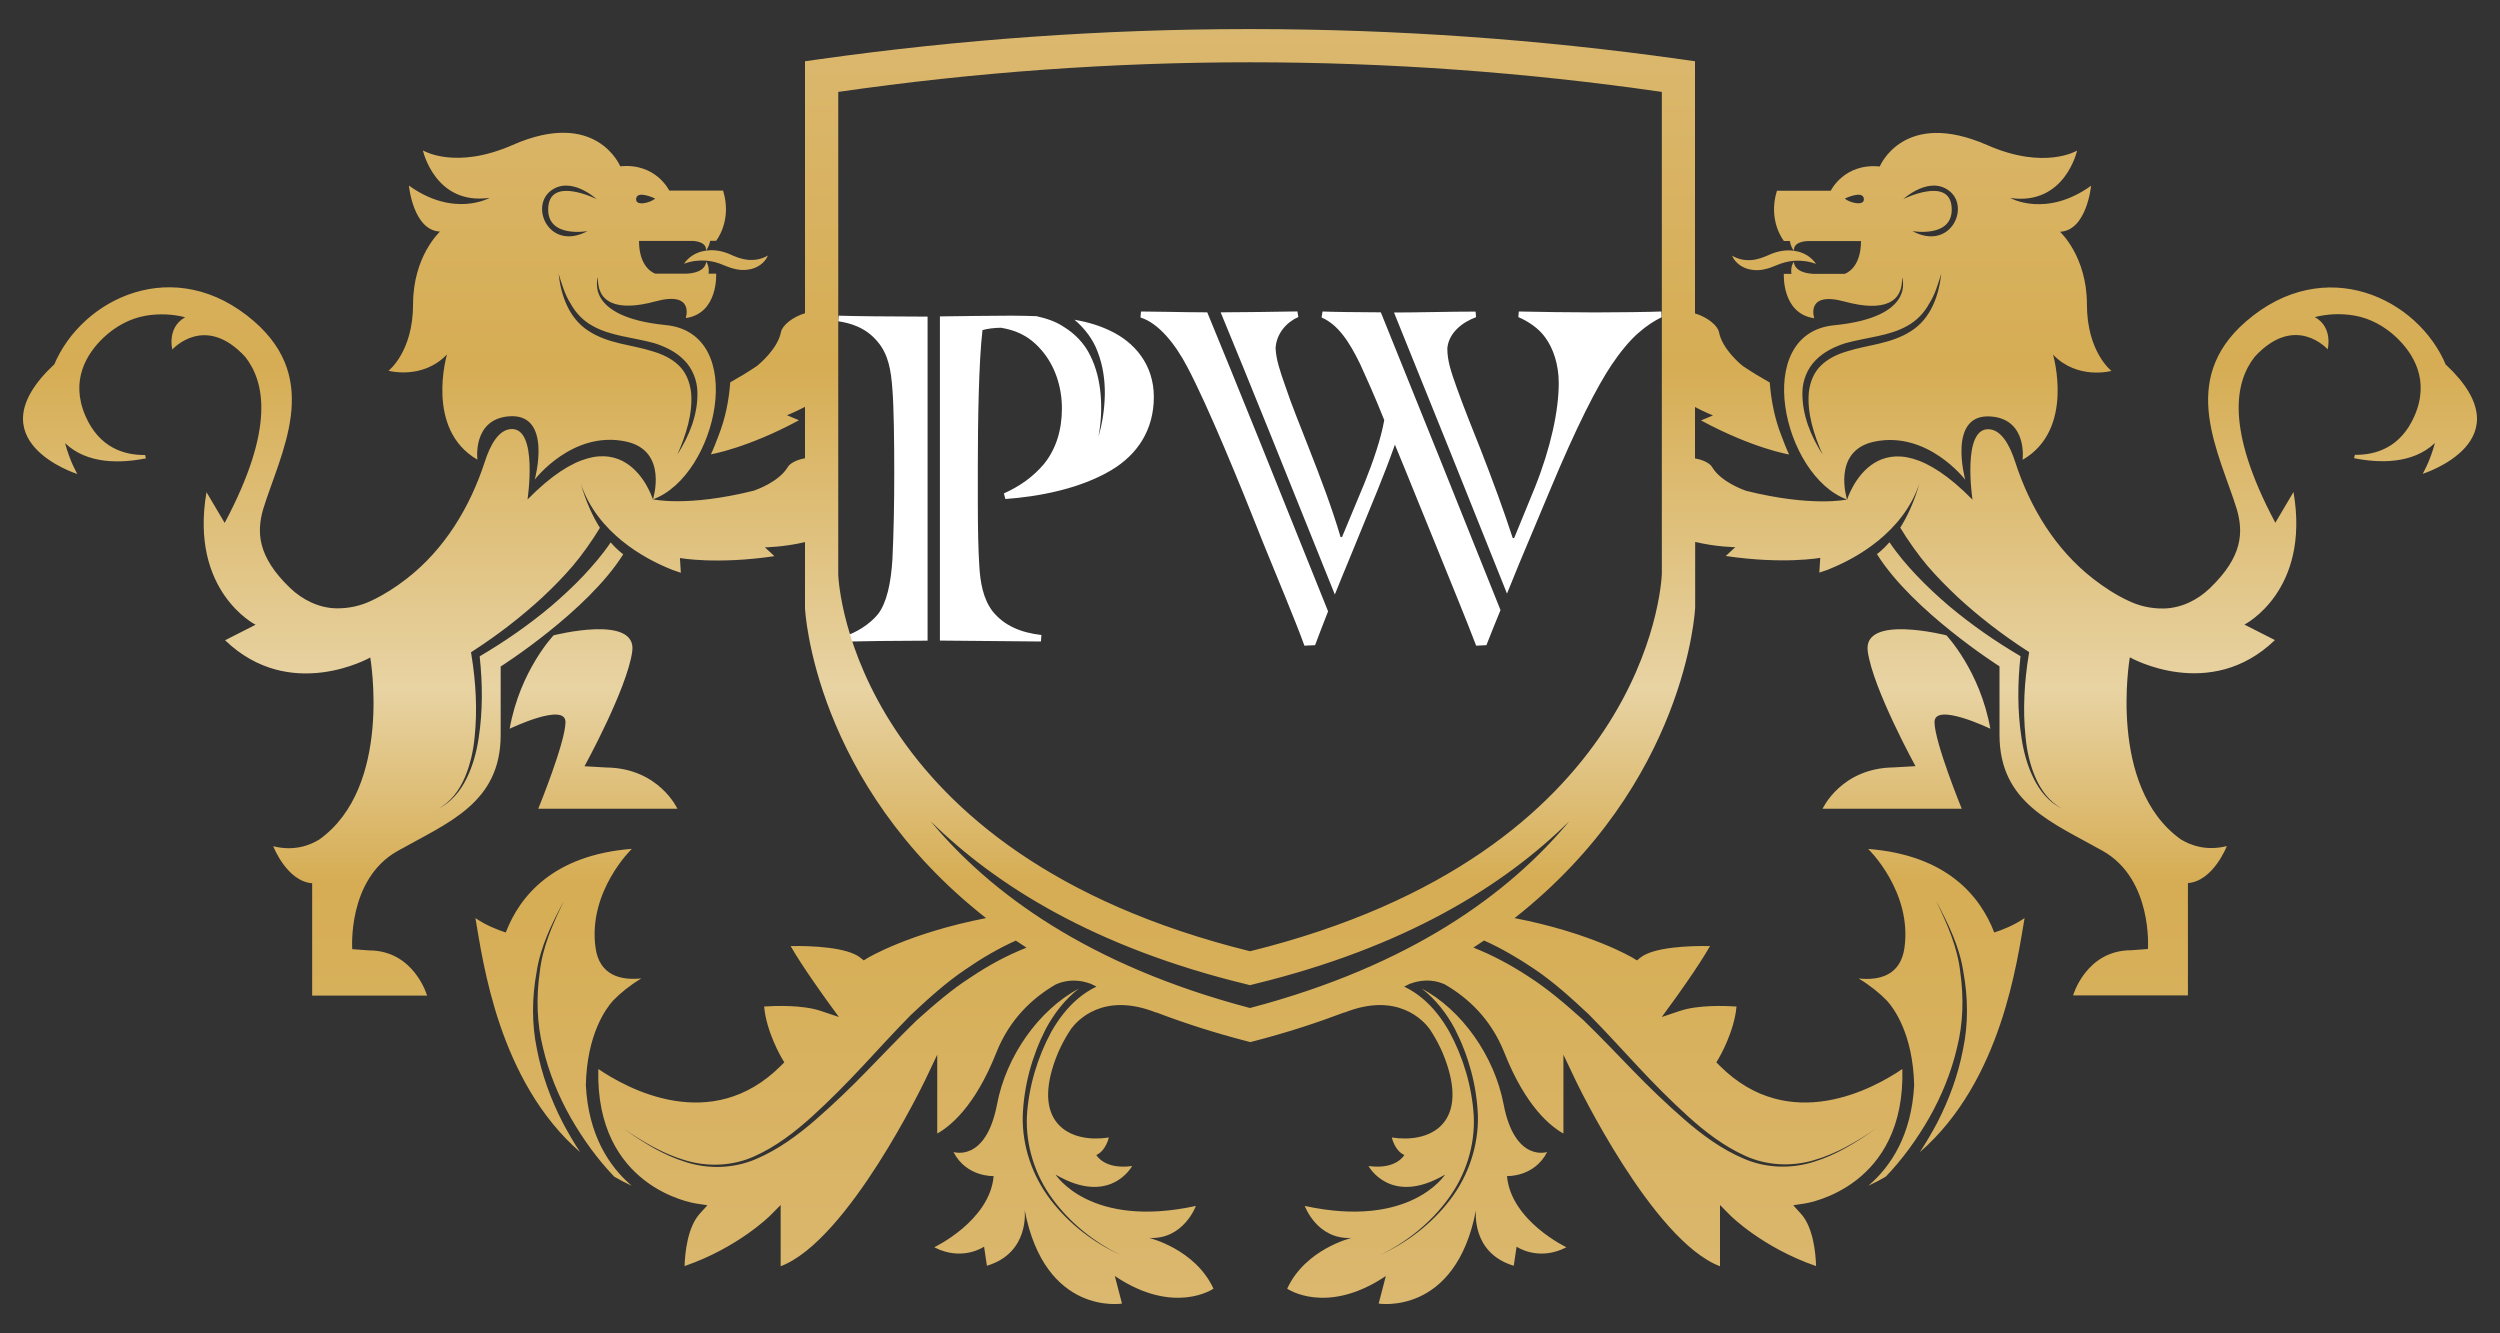
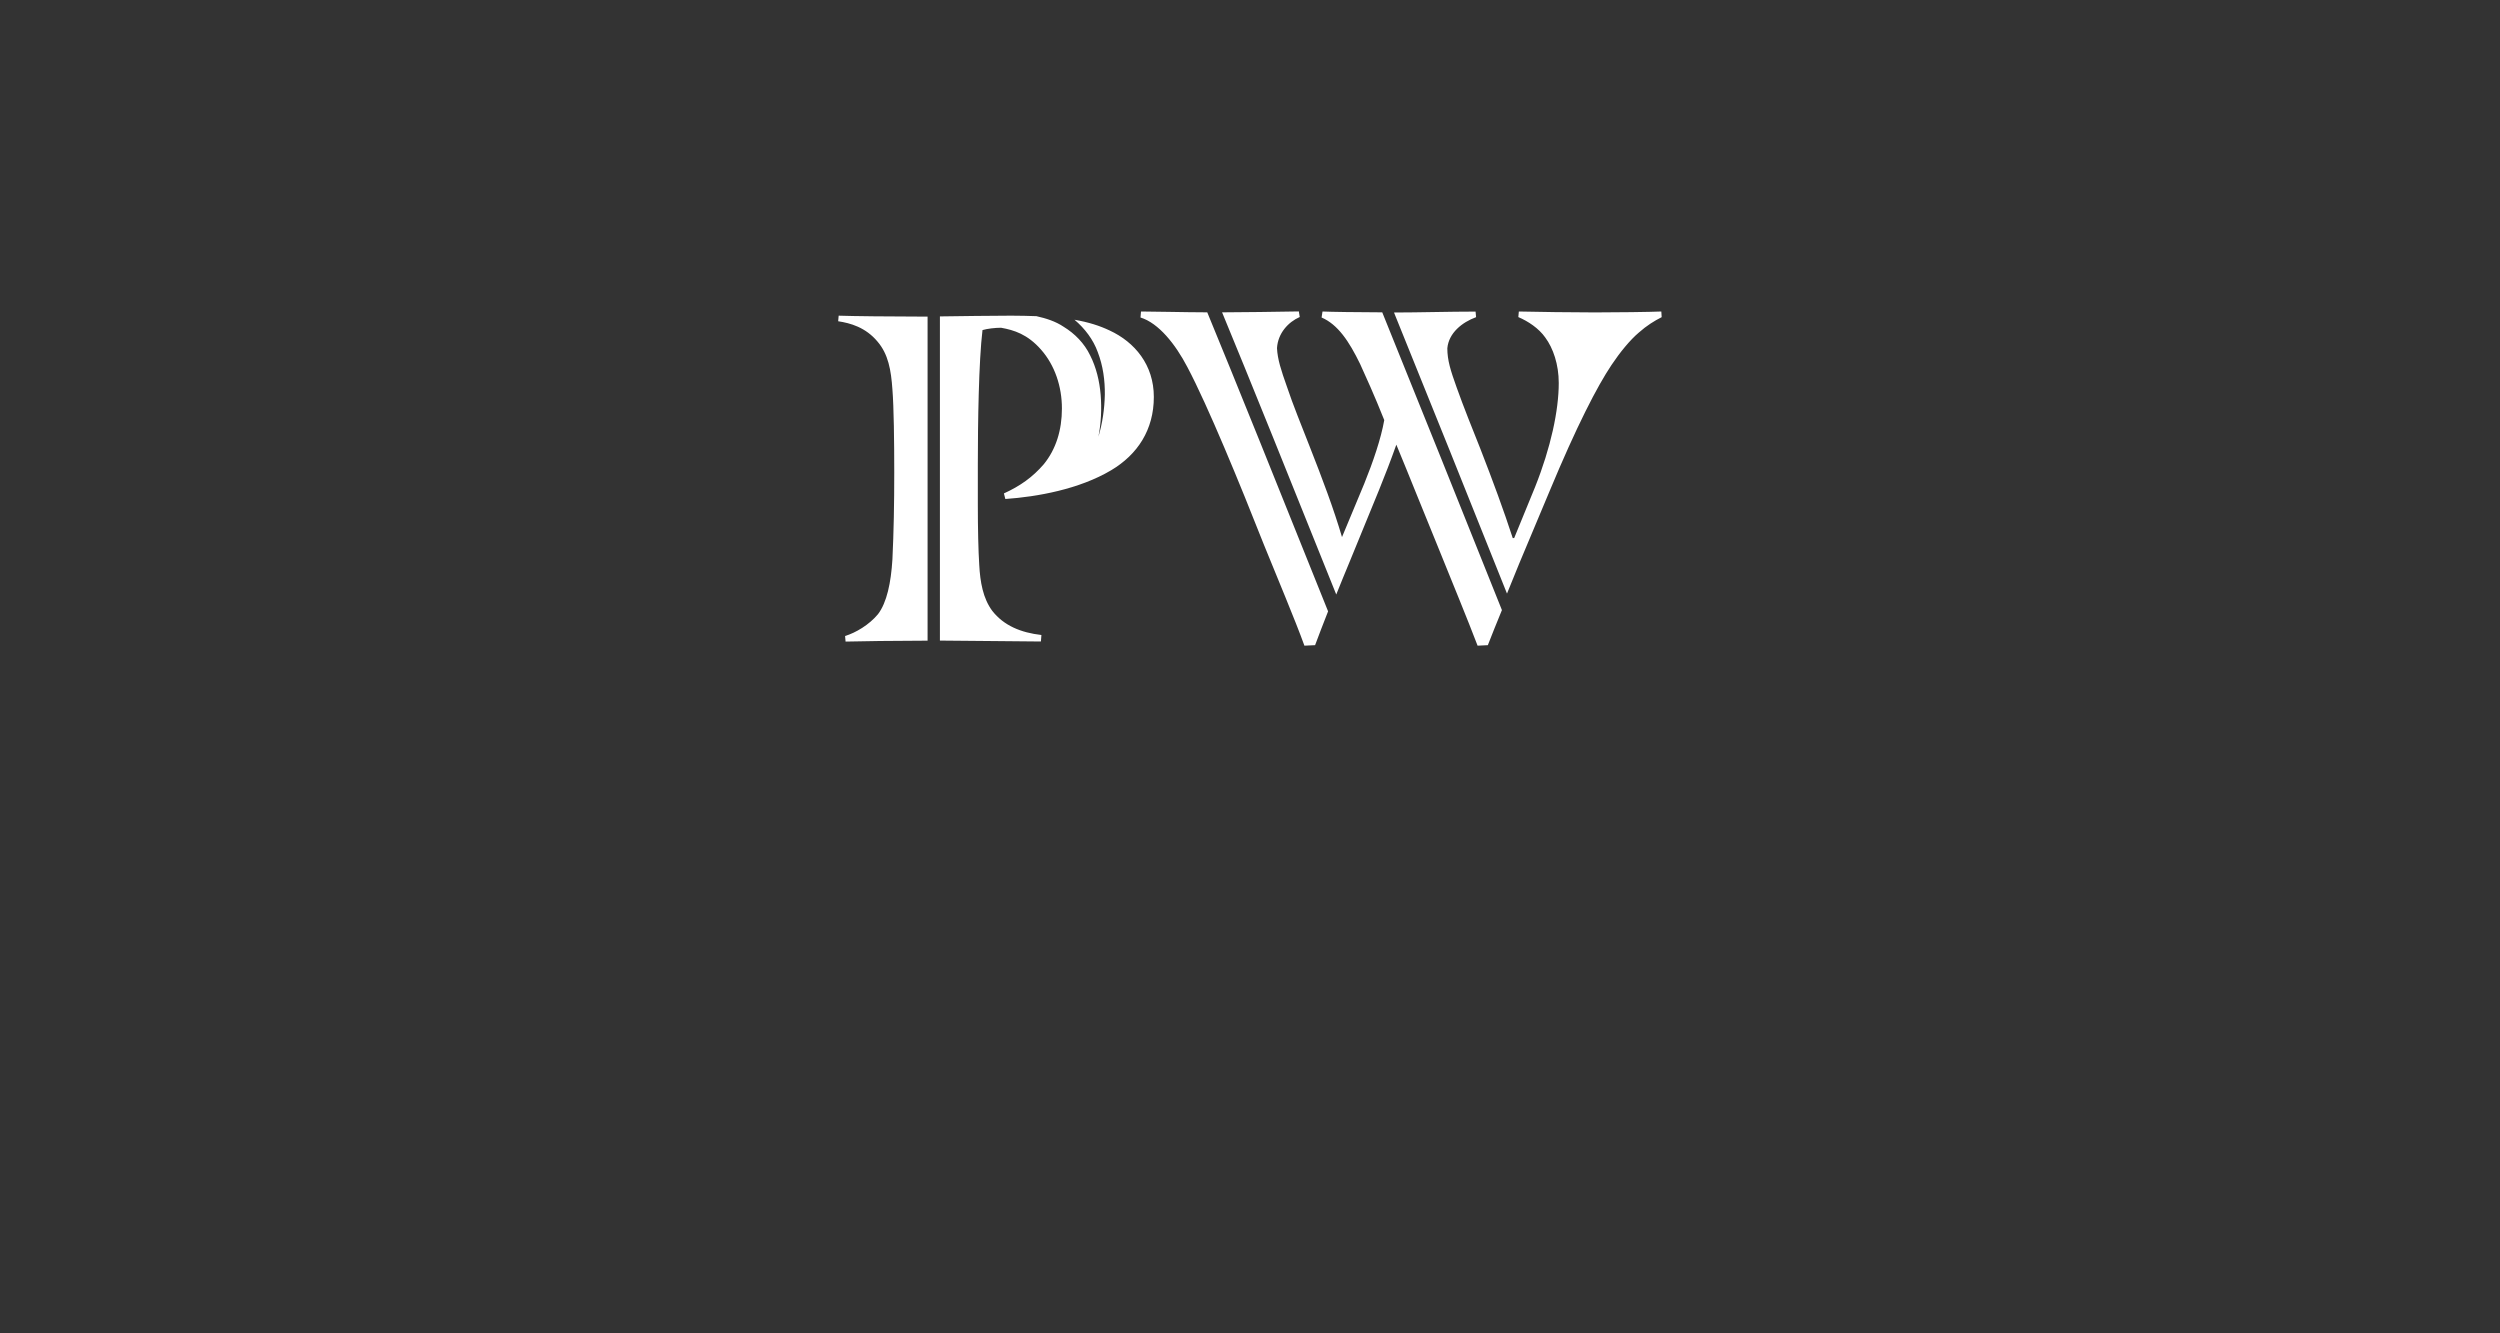
<svg xmlns="http://www.w3.org/2000/svg" version="1.1" id="_x31_" x="0px" y="0px" viewBox="0 0 300 160" style="enable-background:new 0 0 300 160;" xml:space="preserve">
  <rect x="0" y="0" width="300" height="160" fill="#333333" stroke="none" />
  <style type="text/css"> .st0{fill:url(#SVGID_1_);} .st1{fill:#FFFFFF;} .st2{fill:url(#SVGID_00000056420492873947209480000003175515421797487786_);} .st3{fill:url(#SVGID_00000059995743604451425430000007910293136063566767_);} .st4{fill:url(#SVGID_00000176044533527097732210000006813596658574726319_);} </style>
  <g>
-     <path class="st1" d="M138.46,47.63c0,3.95-1.95,6.91-5.12,8.8c-3.84,2.28-8.86,3.18-12.7,3.45l-0.17-0.67 c1.95-0.89,3.45-1.95,4.79-3.51c1.45-1.78,2.17-4.07,2.17-6.68c0-2.62-0.84-5.18-2.51-7.07c-1.62-1.84-3.23-2.34-4.79-2.62 c-0.72,0-1.67,0.11-2.23,0.28c-0.45,3.73-0.56,11.14-0.56,16.15v4.73c0,2.95,0.06,5.57,0.17,7.3c0.11,2.06,0.45,4.01,1.56,5.51 c1.39,1.78,3.45,2.62,5.9,2.9l-0.06,0.78c-1.24,0-8.36-0.09-12.12-0.11v-38.9c2.63-0.03,5.87-0.09,8.55-0.09 c1.12,0,2.11,0.03,3.03,0.06c1.16,0.26,2.3,0.62,3.28,1.28c1.32,0.81,2.47,1.97,3.17,3.43c0.73,1.44,1.12,3.07,1.26,4.73 c0.13,1.66,0.06,3.36-0.27,5.02c0.49-1.62,0.73-3.32,0.77-5.03c0.02-1.71-0.21-3.46-0.85-5.12c-0.54-1.5-1.55-2.83-2.79-3.88 c1.73,0.3,3.04,0.73,4.22,1.29C136.18,41.06,138.46,43.79,138.46,47.63z M100.64,37.88l-0.06,0.67c1.45,0.22,3.29,0.72,4.73,2.45 c1.28,1.5,1.62,3.4,1.78,5.74c0.17,2.12,0.22,6.24,0.22,9.97c0,3.73-0.06,7.07-0.22,10.42c-0.17,2.79-0.67,5.18-1.73,6.57 c-1.06,1.28-2.67,2.23-3.95,2.62l0.06,0.67c1.58-0.05,6.1-0.1,9.84-0.11V37.99c-0.34,0-0.68,0-0.98,0 C107.16,37.99,102.2,37.94,100.64,37.88z M199.36,37.38c-1.34,0.06-5.57,0.11-7.97,0.11c-2.73,0-6.91-0.06-9.13-0.11l-0.06,0.67 c1.17,0.5,2.45,1.34,3.23,2.45c0.95,1.28,1.62,3.23,1.62,5.46c0,3.29-0.95,7.74-2.84,12.48l-2.51,6.13h-0.17 c-1.11-3.4-2.34-6.74-3.9-10.75c-0.89-2.23-2.01-5.01-2.84-7.35c-0.72-2.01-1.11-3.23-1.11-4.68c0.17-1.84,1.78-3.12,3.45-3.73 l-0.06-0.67c-3.17,0-6.85,0.11-9.75,0.11c-0.01,0-0.02,0-0.04,0c3.99,9.83,9.34,23.15,13.56,33.73c0.51-1.25,1.01-2.48,1.46-3.59 l3.62-8.63c3.29-7.91,5.74-12.64,7.46-15.21c1-1.5,2.23-3.01,3.29-3.9c0.95-0.84,1.84-1.39,2.73-1.84L199.36,37.38z M136.92,37.38 l-0.06,0.72c2.17,0.67,4.18,3.18,5.63,5.96c2.45,4.62,6.29,13.98,9.19,21.33c1.62,4.01,3.68,8.86,4.85,12.09l1.28-0.06 c0.43-1.16,0.98-2.58,1.56-4.06c-5.43-13.56-11.52-28.68-14.5-35.88C141.71,37.47,138.66,37.38,136.92,37.38z M158.7,37.38 l-0.11,0.72c1.95,0.84,3.29,2.84,4.62,5.57c0.61,1.34,1.73,3.79,2.9,6.74c-0.39,2.23-1.34,5.01-2.4,7.63l-2.67,6.41h-0.17 c-1-3.4-2.34-6.96-3.9-10.92c-0.95-2.45-1.95-4.85-2.73-7.19c-0.67-1.89-1.11-3.23-1.17-4.57c0.11-1.78,1.34-3.12,2.73-3.73 l-0.11-0.67c-2.84,0.05-6.59,0.1-9.21,0.11c3.04,7.33,8.66,21.29,13.7,33.86c0.55-1.36,1.09-2.7,1.59-3.89l3.56-8.69 c0.72-1.78,1.39-3.51,2.06-5.4c1.62,3.9,3.29,8.13,4.9,12.03c1.89,4.68,3.62,8.86,4.85,12.09l1.23-0.06 c0.47-1.22,1.07-2.69,1.69-4.21c-4.52-11.31-10.25-25.59-14.36-35.73C162.86,37.47,159.72,37.43,158.7,37.38z" />
+     <path class="st1" d="M138.46,47.63c0,3.95-1.95,6.91-5.12,8.8c-3.84,2.28-8.86,3.18-12.7,3.45l-0.17-0.67 c1.95-0.89,3.45-1.95,4.79-3.51c1.45-1.78,2.17-4.07,2.17-6.68c0-2.62-0.84-5.18-2.51-7.07c-1.62-1.84-3.23-2.34-4.79-2.62 c-0.72,0-1.67,0.11-2.23,0.28c-0.45,3.73-0.56,11.14-0.56,16.15v4.73c0,2.95,0.06,5.57,0.17,7.3c0.11,2.06,0.45,4.01,1.56,5.51 c1.39,1.78,3.45,2.62,5.9,2.9l-0.06,0.78c-1.24,0-8.36-0.09-12.12-0.11v-38.9c2.63-0.03,5.87-0.09,8.55-0.09 c1.12,0,2.11,0.03,3.03,0.06c1.16,0.26,2.3,0.62,3.28,1.28c1.32,0.81,2.47,1.97,3.17,3.43c0.73,1.44,1.12,3.07,1.26,4.73 c0.13,1.66,0.06,3.36-0.27,5.02c0.49-1.62,0.73-3.32,0.77-5.03c0.02-1.71-0.21-3.46-0.85-5.12c-0.54-1.5-1.55-2.83-2.79-3.88 c1.73,0.3,3.04,0.73,4.22,1.29C136.18,41.06,138.46,43.79,138.46,47.63z M100.64,37.88l-0.06,0.67c1.45,0.22,3.29,0.72,4.73,2.45 c1.28,1.5,1.62,3.4,1.78,5.74c0.17,2.12,0.22,6.24,0.22,9.97c0,3.73-0.06,7.07-0.22,10.42c-0.17,2.79-0.67,5.18-1.73,6.57 c-1.06,1.28-2.67,2.23-3.95,2.62l0.06,0.67c1.58-0.05,6.1-0.1,9.84-0.11V37.99c-0.34,0-0.68,0-0.98,0 C107.16,37.99,102.2,37.94,100.64,37.88z M199.36,37.38c-1.34,0.06-5.57,0.11-7.97,0.11c-2.73,0-6.91-0.06-9.13-0.11l-0.06,0.67 c1.17,0.5,2.45,1.34,3.23,2.45c0.95,1.28,1.62,3.23,1.62,5.46c0,3.29-0.95,7.74-2.84,12.48l-2.51,6.13h-0.17 c-1.11-3.4-2.34-6.74-3.9-10.75c-0.89-2.23-2.01-5.01-2.84-7.35c-0.72-2.01-1.11-3.23-1.11-4.68c0.17-1.84,1.78-3.12,3.45-3.73 l-0.06-0.67c-3.17,0-6.85,0.11-9.75,0.11c-0.01,0-0.02,0-0.04,0c3.99,9.83,9.34,23.15,13.56,33.73c0.51-1.25,1.01-2.48,1.46-3.59 l3.62-8.63c3.29-7.91,5.74-12.64,7.46-15.21c1-1.5,2.23-3.01,3.29-3.9c0.95-0.84,1.84-1.39,2.73-1.84L199.36,37.38z M136.92,37.38 l-0.06,0.72c2.17,0.67,4.18,3.18,5.63,5.96c2.45,4.62,6.29,13.98,9.19,21.33c1.62,4.01,3.68,8.86,4.85,12.09l1.28-0.06 c0.43-1.16,0.98-2.58,1.56-4.06c-5.43-13.56-11.52-28.68-14.5-35.88C141.71,37.47,138.66,37.38,136.92,37.38z M158.7,37.38 l-0.11,0.72c1.95,0.84,3.29,2.84,4.62,5.57c0.61,1.34,1.73,3.79,2.9,6.74c-0.39,2.23-1.34,5.01-2.4,7.63l-2.67,6.41c-1-3.4-2.34-6.96-3.9-10.92c-0.95-2.45-1.95-4.85-2.73-7.19c-0.67-1.89-1.11-3.23-1.17-4.57c0.11-1.78,1.34-3.12,2.73-3.73 l-0.11-0.67c-2.84,0.05-6.59,0.1-9.21,0.11c3.04,7.33,8.66,21.29,13.7,33.86c0.55-1.36,1.09-2.7,1.59-3.89l3.56-8.69 c0.72-1.78,1.39-3.51,2.06-5.4c1.62,3.9,3.29,8.13,4.9,12.03c1.89,4.68,3.62,8.86,4.85,12.09l1.23-0.06 c0.47-1.22,1.07-2.69,1.69-4.21c-4.52-11.31-10.25-25.59-14.36-35.73C162.86,37.47,159.72,37.43,158.7,37.38z" />
    <linearGradient id="SVGID_1_" gradientUnits="userSpaceOnUse" x1="150" y1="3.493" x2="150" y2="156.507">
      <stop offset="0" style="stop-color:#DBB86F" />
      <stop offset="0.265" style="stop-color:#D6AD54" />
      <stop offset="0.517" style="stop-color:#E8D3A3" />
      <stop offset="0.668" style="stop-color:#D6AD54" />
      <stop offset="1" style="stop-color:#DBB86F" />
    </linearGradient>
-     <path class="st0" d="M239.31,111.9c1.02-0.33,2.38-0.87,3.64-1.73c-0.9,5.15-2.74,19.54-12.57,28.09c0.76-1.16,1.47-2.36,2.12-3.6 c1.42-2.77,2.49-5.72,3.07-8.77c0.64-3.04,0.59-6.21,0.04-9.23c-0.45-3.03-1.81-5.81-3.23-8.45c0,0,0,0-0.01,0 c1.32,2.71,2.55,5.51,2.87,8.51c0.42,3,0.34,6.08-0.4,9.02c-0.69,2.94-1.84,5.76-3.33,8.39c-1.46,2.55-3.22,4.99-5.22,7.07 c-0.67,0.39-1.37,0.76-2.09,1.09c2.72-2.32,5.18-6.08,5.5-12.06c-0.14-6.16-2.44-9.23-3.26-10.14c-0.89-0.92-2.01-1.83-3.4-2.67 c2.46,0.25,5.04-0.34,5.5-3.71c0.92-6.75-4.36-11.84-4.36-11.84C233.65,102.62,237.63,107.54,239.31,111.9z M218.71,97.05h16.7 c0,0-3.23-7.9-3.27-10.37c-0.04-2.48,6.7,0.77,6.7,0.77c-1.24-6.97-5.27-11.21-5.27-11.21s-10.06-2.57-9.44,1.92 c0.62,4.49,5.73,13.78,5.73,13.78l-2.63,0.15C220.93,92.17,218.71,97.05,218.71,97.05z M70.3,130.22 c0.14-6.16,2.44-9.23,3.26-10.14c0.89-0.92,2.01-1.83,3.4-2.67c-2.46,0.25-5.04-0.34-5.5-3.71c-0.92-6.75,4.36-11.84,4.36-11.84 c-9.47,0.75-13.45,5.68-15.13,10.04c-1.02-0.33-2.38-0.87-3.64-1.73c0.9,5.15,2.74,19.54,12.57,28.09 c-0.77-1.16-1.47-2.36-2.12-3.6c-1.42-2.77-2.49-5.72-3.07-8.77c-0.64-3.04-0.59-6.21-0.04-9.23c0.45-3.03,1.81-5.81,3.23-8.45 c0,0,0,0,0.01,0c-1.32,2.71-2.55,5.51-2.87,8.51c-0.42,3-0.34,6.08,0.4,9.02c0.69,2.94,1.84,5.76,3.33,8.39 c1.46,2.55,3.22,4.99,5.22,7.07c0.67,0.39,1.37,0.76,2.09,1.09C73.08,139.96,70.61,136.2,70.3,130.22z M66.43,76.24 c0,0-4.04,4.24-5.27,11.21c0,0,6.75-3.25,6.7-0.77c-0.04,2.48-3.27,10.37-3.27,10.37h16.7c0,0-2.22-4.87-8.52-4.95l-2.63-0.15 c0,0,5.11-9.29,5.73-13.78C76.49,73.66,66.43,76.24,66.43,76.24z M290.72,56.86c0,0,0.89-1.49,1.47-3.7 c-2.69,2.56-6.73,2.42-9.71,1.82c0.04-0.12,0.09-0.24,0.1-0.38c0-0.01,0-0.01,0-0.02c2.48,0.03,5.49-0.84,7.16-4.67 c1.89-4.33-0.19-7.54-2.17-9.42c-1.39-1.32-3.14-2.29-5.03-2.62c-1.67-0.29-3.28-0.19-4.76,0.18c2.23,1.24,1.54,3.87,1.54,3.87 s-3.89-4.4-8.76,0.9c-2.31,2.96-3.59,8.51,2.48,19.91l2.18-3.69c2.05,11.91-5.89,15.91-5.89,15.91l3.66,1.86 c-7.81,7.53-17.41,2.07-17.41,2.07s-2.72,15.52,6.11,21.84c1.16,0.71,3.04,1.43,5.53,0.81c0,0-1.62,4.21-4.67,4.44v13.48h-13.78 c0,0,1.55-5.42,6.97-5.42l2.01-0.15c0,0,0.62-8.36-5.42-11.77c-6.04-3.41-12.39-5.73-12.39-13.94c0-8.21,0-8.21,0-8.21 s-10.41-6.6-14.71-13.47c0,0,0.64-0.43,1.51-1.42c1,1.49,2.08,2.74,3.25,3.98c1.24,1.31,2.57,2.54,3.93,3.7 c2.68,2.24,5.54,4.23,8.54,5.99c-0.35,3.28-0.38,6.56,0.12,9.81c0.25,1.67,0.7,3.33,1.45,4.85c0.74,1.51,1.86,2.89,3.39,3.63 c-1.49-0.82-2.52-2.23-3.17-3.74c-0.66-1.52-1.02-3.16-1.18-4.81c-0.35-3.3-0.15-6.67,0.38-9.92l0.05-0.31l-0.28-0.18 c-2.95-1.91-5.74-4.06-8.31-6.43c-1.27-1.2-2.5-2.44-3.63-3.76c-1.06-1.24-2.43-3.18-3.25-4.56c0.81-1.29,1.66-3.03,2.32-5.36 c-1.99,6-7.73,9.04-10.5,10.19c-0.34,0.16-0.69,0.29-1.05,0.4c-0.3,0.1-0.48,0.16-0.48,0.16l0.11-1.77c0,0-4.34,0.81-11.34-0.22 l1.14-1.06c0,0-2.26-0.02-4.81-0.63v3.91v3.93c-0.01,0.33-1.05,21.07-21.67,37.3c9.27,1.81,14.16,4.76,14.23,4.8l0.45,0.28 l0.41-0.33c1.58-1.27,5.86-1.44,8.36-1.39c-1.41,2.49-4.38,6.59-4.42,6.63l-1.37,1.88l2.21-0.74c2.16-0.72,5.35-0.61,6.76-0.52 c-0.26,3.05-2.1,6.16-2.12,6.2l-0.3,0.5l0.41,0.41c8.36,8.36,18.53,2.69,21.91,0.39c0.38,14.13-11.21,16.06-11.72,16.14l-1.37,0.21 l0.93,1.03c1.47,1.63,1.76,4.69,1.81,6.27c-6.4-2.21-10.21-6-10.25-6.04l-1.28-1.29l0,7.35c-8.11-3.07-17.28-22.2-17.37-22.4 l-1.42-2.99v9.46c-1.48-0.81-4.51-3.18-7.08-9.68c-1.62-4.1-4.41-6.62-7.13-8.2c-0.86-0.4-2.29-0.77-4.07-0.13 c-0.05,0.02-0.08,0.02-0.12,0.03c-0.24,0.12-0.47,0.24-0.71,0.35c0.77,0.37,1.51,0.85,2.17,1.4c1.33,1.1,2.4,2.51,3.26,4.04 c1.67,3.07,2.71,6.58,2.92,10.08c0.17,3.53-0.95,7.08-3.06,9.94c-2.09,2.87-4.96,5.19-8.17,6.74c3.25-1.48,6.18-3.73,8.37-6.59 c2.2-2.85,3.44-6.47,3.36-10.11c-0.14-3.63-1.11-7.18-2.77-10.43c-0.97-1.82-2.3-3.55-3.98-4.84c4.84,2.58,8.73,8.12,9.83,13.88 c1.34,7.04,5.23,5.74,5.23,5.74c-1.55,3.04-4.82,2.89-4.82,2.89c0.47,5.38,7.13,8.54,7.13,8.54c-3.36,1.75-5.98-0.07-5.98-0.07 l-0.34,2.29c-5.18-1.55-4.53-6.69-4.53-6.69c-2.44,12.74-11.68,11.23-11.68,11.23l0.86-3.31c-7.14,4.8-11.84,1.52-11.84,1.52 c2.2-4.77,7.72-6.09,7.72-6.09c-4.14,0.23-5.61-3.84-5.61-3.84c12.71,2.77,16.84-3.76,16.84-3.76c-6.56,3.85-9.19-1.03-9.19-1.03 c3.35,0.47,4.3-1.32,4.3-1.32c-1.16-0.51-1.5-2.1-1.5-2.1c4.47,0.68,8.71-1.49,6.82-8.11c-0.55-1.94-1.38-3.56-2.28-4.91 c-0.7-0.96-3.85-4.53-10.25-1.96l0.06-0.05c-3.35,1.27-6.93,2.44-10.83,3.45l-0.5,0.13l-0.5-0.13c-3.9-1.01-7.48-2.17-10.83-3.45 l0.06,0.05c-6.41-2.57-9.55,1-10.25,1.96c-0.9,1.35-1.73,2.97-2.28,4.91c-1.9,6.63,2.35,8.79,6.82,8.11c0,0-0.34,1.59-1.5,2.1 c0,0,0.95,1.79,4.3,1.32c0,0-2.63,4.88-9.19,1.03c0,0,4.13,6.53,16.84,3.76c0,0-1.48,4.07-5.61,3.84c0,0,5.52,1.32,7.72,6.09 c0,0-4.71,3.28-11.84-1.52l0.86,3.31c0,0-9.23,1.52-11.68-11.23c0,0,0.65,5.14-4.53,6.69l-0.34-2.29c0,0-2.62,1.82-5.98,0.07 c0,0,6.66-3.16,7.13-8.54c0,0-3.27,0.15-4.82-2.89c0,0,3.89,1.3,5.23-5.74c1.09-5.76,4.99-11.3,9.83-13.88 c-1.68,1.29-3.01,3.03-3.98,4.84c-1.66,3.25-2.63,6.8-2.77,10.43c-0.09,3.64,1.16,7.26,3.36,10.11c2.19,2.86,5.12,5.11,8.37,6.59 c-3.21-1.56-6.08-3.87-8.17-6.74c-2.11-2.87-3.22-6.42-3.06-9.94c0.21-3.5,1.26-7.01,2.92-10.08c0.86-1.52,1.93-2.93,3.26-4.04 c0.65-0.55,1.39-1.02,2.17-1.4c-0.24-0.12-0.47-0.24-0.71-0.35c-0.04-0.01-0.07-0.02-0.12-0.03c-1.78-0.63-3.21-0.26-4.07,0.13 c-2.72,1.58-5.51,4.1-7.13,8.2c-2.57,6.5-5.6,8.87-7.08,9.68v-9.46l-1.42,2.99c-0.1,0.2-9.27,19.33-17.37,22.4l0-7.35l-1.28,1.29 c-0.04,0.04-3.85,3.83-10.25,6.04c0.05-1.58,0.35-4.64,1.81-6.27l0.93-1.03l-1.37-0.21c-0.51-0.08-12.09-2-11.72-16.14 c3.38,2.3,13.55,7.97,21.91-0.39l0.41-0.41l-0.3-0.5c-0.02-0.03-1.86-3.14-2.12-6.2c1.4-0.09,4.6-0.2,6.76,0.52l2.21,0.74 l-1.37-1.88c-0.03-0.05-3.01-4.14-4.42-6.63c2.5-0.05,6.78,0.13,8.36,1.39l0.41,0.33l0.45-0.28c0.07-0.04,4.96-2.99,14.23-4.8 C97.65,93.96,96.61,73.24,96.6,72.96l0-7.91c-2.55,0.61-4.81,0.63-4.81,0.63l1.14,1.06c-7,1.03-11.34,0.22-11.34,0.22l0.11,1.77 c0,0-0.18-0.05-0.48-0.16c-0.36-0.11-0.71-0.25-1.05-0.4c-2.77-1.15-8.51-4.19-10.5-10.19c0.67,2.33,1.51,4.07,2.32,5.36 c-0.82,1.38-2.19,3.32-3.25,4.56c-1.13,1.32-2.35,2.56-3.63,3.76c-2.57,2.37-5.36,4.52-8.31,6.43l-0.28,0.18l0.05,0.31 c0.53,3.25,0.73,6.62,0.38,9.92c-0.16,1.65-0.53,3.29-1.18,4.81c-0.65,1.51-1.68,2.92-3.17,3.74c1.52-0.75,2.65-2.12,3.39-3.63 c0.75-1.52,1.2-3.18,1.45-4.85c0.5-3.25,0.47-6.53,0.12-9.81c2.99-1.76,5.86-3.74,8.54-5.99c1.37-1.17,2.69-2.39,3.93-3.7 c1.16-1.25,2.25-2.5,3.25-3.98c0.86,0.99,1.51,1.42,1.51,1.42c-4.3,6.87-14.71,13.47-14.71,13.47s0,0,0,8.21 c0,8.21-6.35,10.53-12.39,13.94c-6.04,3.41-5.42,11.77-5.42,11.77l2.01,0.15c5.42,0,6.97,5.42,6.97,5.42H37.46v-13.48 c-3.05-0.23-4.67-4.44-4.67-4.44c2.49,0.62,4.37-0.1,5.53-0.81c8.83-6.32,6.11-21.84,6.11-21.84s-9.6,5.46-17.42-2.07l3.66-1.86 c0,0-7.94-4-5.89-15.91l2.18,3.69c6.07-11.4,4.79-16.95,2.48-19.91c-4.86-5.3-8.76-0.9-8.76-0.9s-0.69-2.62,1.54-3.87 c-1.48-0.37-3.1-0.47-4.76-0.18c-1.89,0.33-3.64,1.3-5.03,2.62c-1.98,1.88-4.06,5.09-2.17,9.42c1.67,3.83,4.68,4.7,7.16,4.67 c0,0,0,0.01,0,0.02c0.01,0.14,0.06,0.26,0.1,0.38c-2.99,0.6-7.03,0.74-9.71-1.82c0.58,2.2,1.47,3.7,1.47,3.7S-3.3,52.92,6.49,43.74 c0,0-0.01,0.03-0.02,0.09c3.33-8.05,14.55-13.49,24.02-5.27c8.19,7.11,3.2,15.69,1.07,22.6l0,0c-0.72,2.63-0.75,5.54,3.23,9.38 c1.5,1.44,3.48,2.42,5.56,2.46c1.54,0.03,3-0.32,4.29-0.95c1.46-0.69,2.87-1.6,4.18-2.62c4.54-3.53,7.58-8.56,9.36-14.03 c0.64-1.98,1.63-3.8,3.11-3.91c3.33-0.26,2.01,8.45,2.01,8.45c11.46-11.68,15.05,0,15.05,0c0,0,1.9-5.87-3.25-6.96 c-6.41-1.36-10.93,4.57-10.93,4.57s2.24-8.14-3.23-7.58c-4.27,0.44-3.65,5.19-3.65,5.19c-6.32-3.65-3.65-12.63-3.65-12.63 c-2.95,3.09-7.02,1.96-7.02,1.96s2.95-2.25,2.95-8c0-5.75,3.23-8.7,3.23-8.7c-3.23-0.14-3.73-5.52-3.73-5.52 c5.42,3.9,9.69,1.47,9.69,1.47c-6.56,0.94-8.01-5.69-8.01-5.69s3.87,2.38,10.76-0.65c10.07-4.42,12.92,2.56,12.92,2.56 c4.28-0.43,5.88,2.91,5.88,2.91h6.46c1.12,3.65-0.84,6.03-0.84,6.03h-0.71c-0.16,0.82-0.5,1.16-0.51,1.18 c0.94-0.15,1.91,0.03,2.76,0.38c0.82,0.38,1.49,0.64,2.28,0.72c0.75,0.06,1.59-0.03,2.4-0.52c-0.36,0.89-1.31,1.56-2.35,1.69 c-1.03,0.19-2.1-0.17-2.91-0.51c-0.73-0.32-1.49-0.53-2.29-0.57c-0.79-0.04-1.64,0.05-2.52,0.38c0.52-0.79,1.43-1.37,2.43-1.54 c0.06-0.01,0.13-0.01,0.2-0.02c0.11-0.88-0.81-1.12-1.55-1.18h-6.48c0,3.37,1.96,3.93,1.96,3.93h3.73 c0.79-0.03,2.23-0.25,2.38-1.44c0,0,0.41,0.53,0.28,1.44h0.91c0,0,0.28,4.77-3.65,5.33c0,0,1.12-3.3-3.65-2 c-4.77,1.3-7.02,0.04-6.88-2.91c0,0-1.82,4.77,8.14,5.75c9.96,0.98,6.17,18.1-1.54,20.91c0,0,4.13,0.95,12.1-1.04 c0.43-0.15,3.03-1.09,4.08-2.84c0.29-0.48,1.09-0.87,2.06-1.05l0-6.17c-1.24,0.65-2.16,1.01-2.16,1.01l1.44,0.6 c-6.18,3.34-10.51,4.08-10.57,4.09c0.37-0.77,0.66-1.58,0.92-2.25c0.81-2.06,1.24-4.21,1.4-6.39c1-0.56,2.06-1.19,3.23-1.98 c0.35-0.29,2.47-2.07,2.86-4.06c0.16-0.81,1.41-1.81,2.88-2.25l0-30.02V7.35l1.71-0.24c16.99-2.39,34.11-3.6,51.22-3.62 c0.29,0,0.58,0,0.87,0c17.14,0.02,34.27,1.22,51.29,3.62l1.71,0.24v0.24v30.02c1.47,0.44,2.72,1.44,2.88,2.25 c0.38,1.99,2.5,3.78,2.86,4.06c1.17,0.79,2.23,1.42,3.23,1.98c0.17,2.18,0.59,4.33,1.4,6.39c0.26,0.67,0.55,1.48,0.92,2.25 c-0.06-0.01-4.39-0.75-10.57-4.09l1.44-0.6c0,0-0.92-0.35-2.16-1.01v6.17c0.97,0.17,1.77,0.56,2.06,1.05 c1.04,1.74,3.65,2.69,4.08,2.84c7.97,1.98,12.1,1.04,12.1,1.04c-7.72-2.81-11.51-19.93-1.54-20.91c9.96-0.98,8.14-5.75,8.14-5.75 c0.14,2.95-2.1,4.21-6.88,2.91c-4.77-1.3-3.65,2-3.65,2c-3.93-0.56-3.65-5.33-3.65-5.33h0.91c-0.13-0.91,0.28-1.44,0.28-1.44 c0.15,1.19,1.59,1.41,2.38,1.44h3.73c0,0,1.96-0.56,1.96-3.93h-6.48c-0.74,0.06-1.66,0.3-1.55,1.18c0.07,0.01,0.13,0.01,0.2,0.02 c1,0.17,1.91,0.74,2.43,1.54c-0.88-0.33-1.73-0.42-2.52-0.38c-0.79,0.04-1.55,0.25-2.29,0.57c-0.81,0.35-1.88,0.7-2.91,0.51 c-1.03-0.13-1.99-0.8-2.35-1.69c0.81,0.49,1.65,0.59,2.4,0.52c0.78-0.08,1.45-0.35,2.28-0.72c0.85-0.35,1.82-0.53,2.76-0.38 c-0.02-0.02-0.36-0.35-0.51-1.18h-0.71c0,0-1.96-2.39-0.84-6.03h6.46c0,0,1.6-3.34,5.88-2.91c0,0,2.85-6.98,12.92-2.56 c6.89,3.02,10.76,0.65,10.76,0.65s-1.45,6.63-8.01,5.69c0,0,4.27,2.42,9.69-1.47c0,0-0.51,5.38-3.73,5.52c0,0,3.23,2.95,3.23,8.7 c0,5.75,2.95,8,2.95,8s-4.07,1.12-7.02-1.96c0,0,2.67,8.98-3.65,12.63c0,0,0.63-4.75-3.65-5.19c-5.47-0.56-3.23,7.58-3.23,7.58 s-4.52-5.93-10.93-4.57c-5.14,1.09-3.25,6.96-3.25,6.96c0,0,3.59-11.68,15.05,0c0,0-1.32-8.71,2.01-8.45 c1.48,0.11,2.47,1.93,3.11,3.91c1.77,5.47,4.82,10.5,9.36,14.03c1.31,1.02,2.72,1.94,4.18,2.62c1.29,0.63,2.75,0.98,4.29,0.95 c2.08-0.04,4.07-1.01,5.56-2.46c3.98-3.83,3.96-6.75,3.23-9.38l0,0c-2.13-6.91-7.13-15.49,1.07-22.6 c9.47-8.22,20.69-2.78,24.02,5.27c-0.01-0.06-0.02-0.09-0.02-0.09C303.3,52.92,290.72,56.86,290.72,56.86z M223.66,23.82 c-0.14-1.02-2.27,0-2.27,0C221.82,24.3,223.81,24.83,223.66,23.82z M228.4,23.89c0,0,5.55-2.77,5.8,0.99 c0.25,3.75-4.72,2.85-4.72,2.85c4.51,2.42,6.93-2.75,4.51-4.76C231.57,20.97,228.4,23.89,228.4,23.89z M218.71,54.54 c-1.05-2.38-1.87-4.96-1.65-7.46c0.14-1.23,0.6-2.4,1.47-3.23c0.86-0.84,2.02-1.38,3.23-1.72c2.4-0.76,5.2-0.87,7.55-2.39 c2.42-1.51,3.37-4.35,3.64-6.9c-0.39,1.25-0.75,2.52-1.45,3.6c-0.61,1.12-1.51,2.05-2.6,2.65c-2.18,1.25-4.84,1.37-7.44,2.09 c-1.29,0.41-2.58,1.02-3.58,2.04c-1.01,1.01-1.56,2.43-1.59,3.81C216.23,49.79,217.31,52.34,218.71,54.54z M76.34,23.82 c-0.15,1.02,1.84,0.48,2.27,0C78.61,23.82,76.48,22.8,76.34,23.82z M70.51,27.73c0,0-4.97,0.91-4.72-2.85 c0.25-3.76,5.8-0.99,5.8-0.99s-3.17-2.92-5.59-0.92C63.59,24.98,66.01,30.15,70.51,27.73z M81.46,43.86c0.87,0.83,1.32,2,1.47,3.23 c0.23,2.5-0.6,5.08-1.65,7.46c1.4-2.2,2.48-4.75,2.41-7.52c-0.03-1.37-0.58-2.8-1.59-3.81c-1-1.02-2.29-1.63-3.58-2.04 c-2.6-0.72-5.25-0.84-7.44-2.09c-1.09-0.6-1.99-1.53-2.6-2.65c-0.7-1.08-1.06-2.35-1.45-3.6c0.27,2.55,1.23,5.39,3.64,6.9 c2.35,1.52,5.16,1.63,7.55,2.39C79.45,42.48,80.61,43.02,81.46,43.86z M123.18,113.72c-0.43-0.28-0.86-0.57-1.28-0.85 c-2.1,0.95-4.09,2.11-5.97,3.41c-2.39,1.6-4.52,3.54-6.6,5.49c-2.02,2.04-3.91,4.14-5.85,6.21c-1.93,2.07-3.92,4.08-6.01,5.98 c-2.09,1.89-4.35,3.63-6.91,4.78c-2.56,1.17-5.51,1.32-8.21,0.53c-2.72-0.77-5.19-2.25-7.52-3.84c2.3,1.65,4.74,3.18,7.47,4.02 c2.71,0.87,5.76,0.78,8.41-0.36c2.65-1.12,4.99-2.84,7.14-4.7c2.15-1.87,4.2-3.84,6.18-5.88c1.99-2.03,3.94-4.1,5.95-6.05 c2.09-1.87,4.22-3.73,6.58-5.23C118.66,115.82,120.87,114.63,123.18,113.72z M178.09,112.86c-0.42,0.29-0.84,0.57-1.28,0.85 c2.31,0.91,4.53,2.11,6.62,3.48c2.36,1.51,4.49,3.36,6.58,5.23c2.02,1.95,3.97,4.02,5.95,6.05c1.98,2.04,4.03,4.01,6.18,5.88 c2.15,1.86,4.48,3.58,7.14,4.7c2.65,1.15,5.7,1.23,8.41,0.36c2.73-0.84,5.17-2.38,7.47-4.02c-2.33,1.6-4.8,3.07-7.52,3.84 c-2.7,0.79-5.66,0.64-8.21-0.53c-2.56-1.15-4.83-2.89-6.91-4.78c-2.09-1.9-4.08-3.9-6.01-5.98c-1.93-2.06-3.83-4.17-5.85-6.21 c-2.09-1.95-4.21-3.89-6.6-5.49C182.18,114.97,180.19,113.81,178.09,112.86z M188.32,98.54c-7.84,7.75-19.74,15.16-37.85,19.56 l-0.47,0.12l-0.47-0.12c-18.11-4.4-30.01-11.82-37.86-19.56c7.16,8.62,18.94,17.32,38.33,22.42 C169.38,115.86,181.16,107.16,188.32,98.54z M199.42,68.89l0-57.86c-32.8-4.74-66.03-4.74-98.83,0v57.94 c0.05,1.29,1.9,33.43,49.42,45.18C197.51,102.39,199.36,70.27,199.42,68.89z" />
  </g>
</svg>